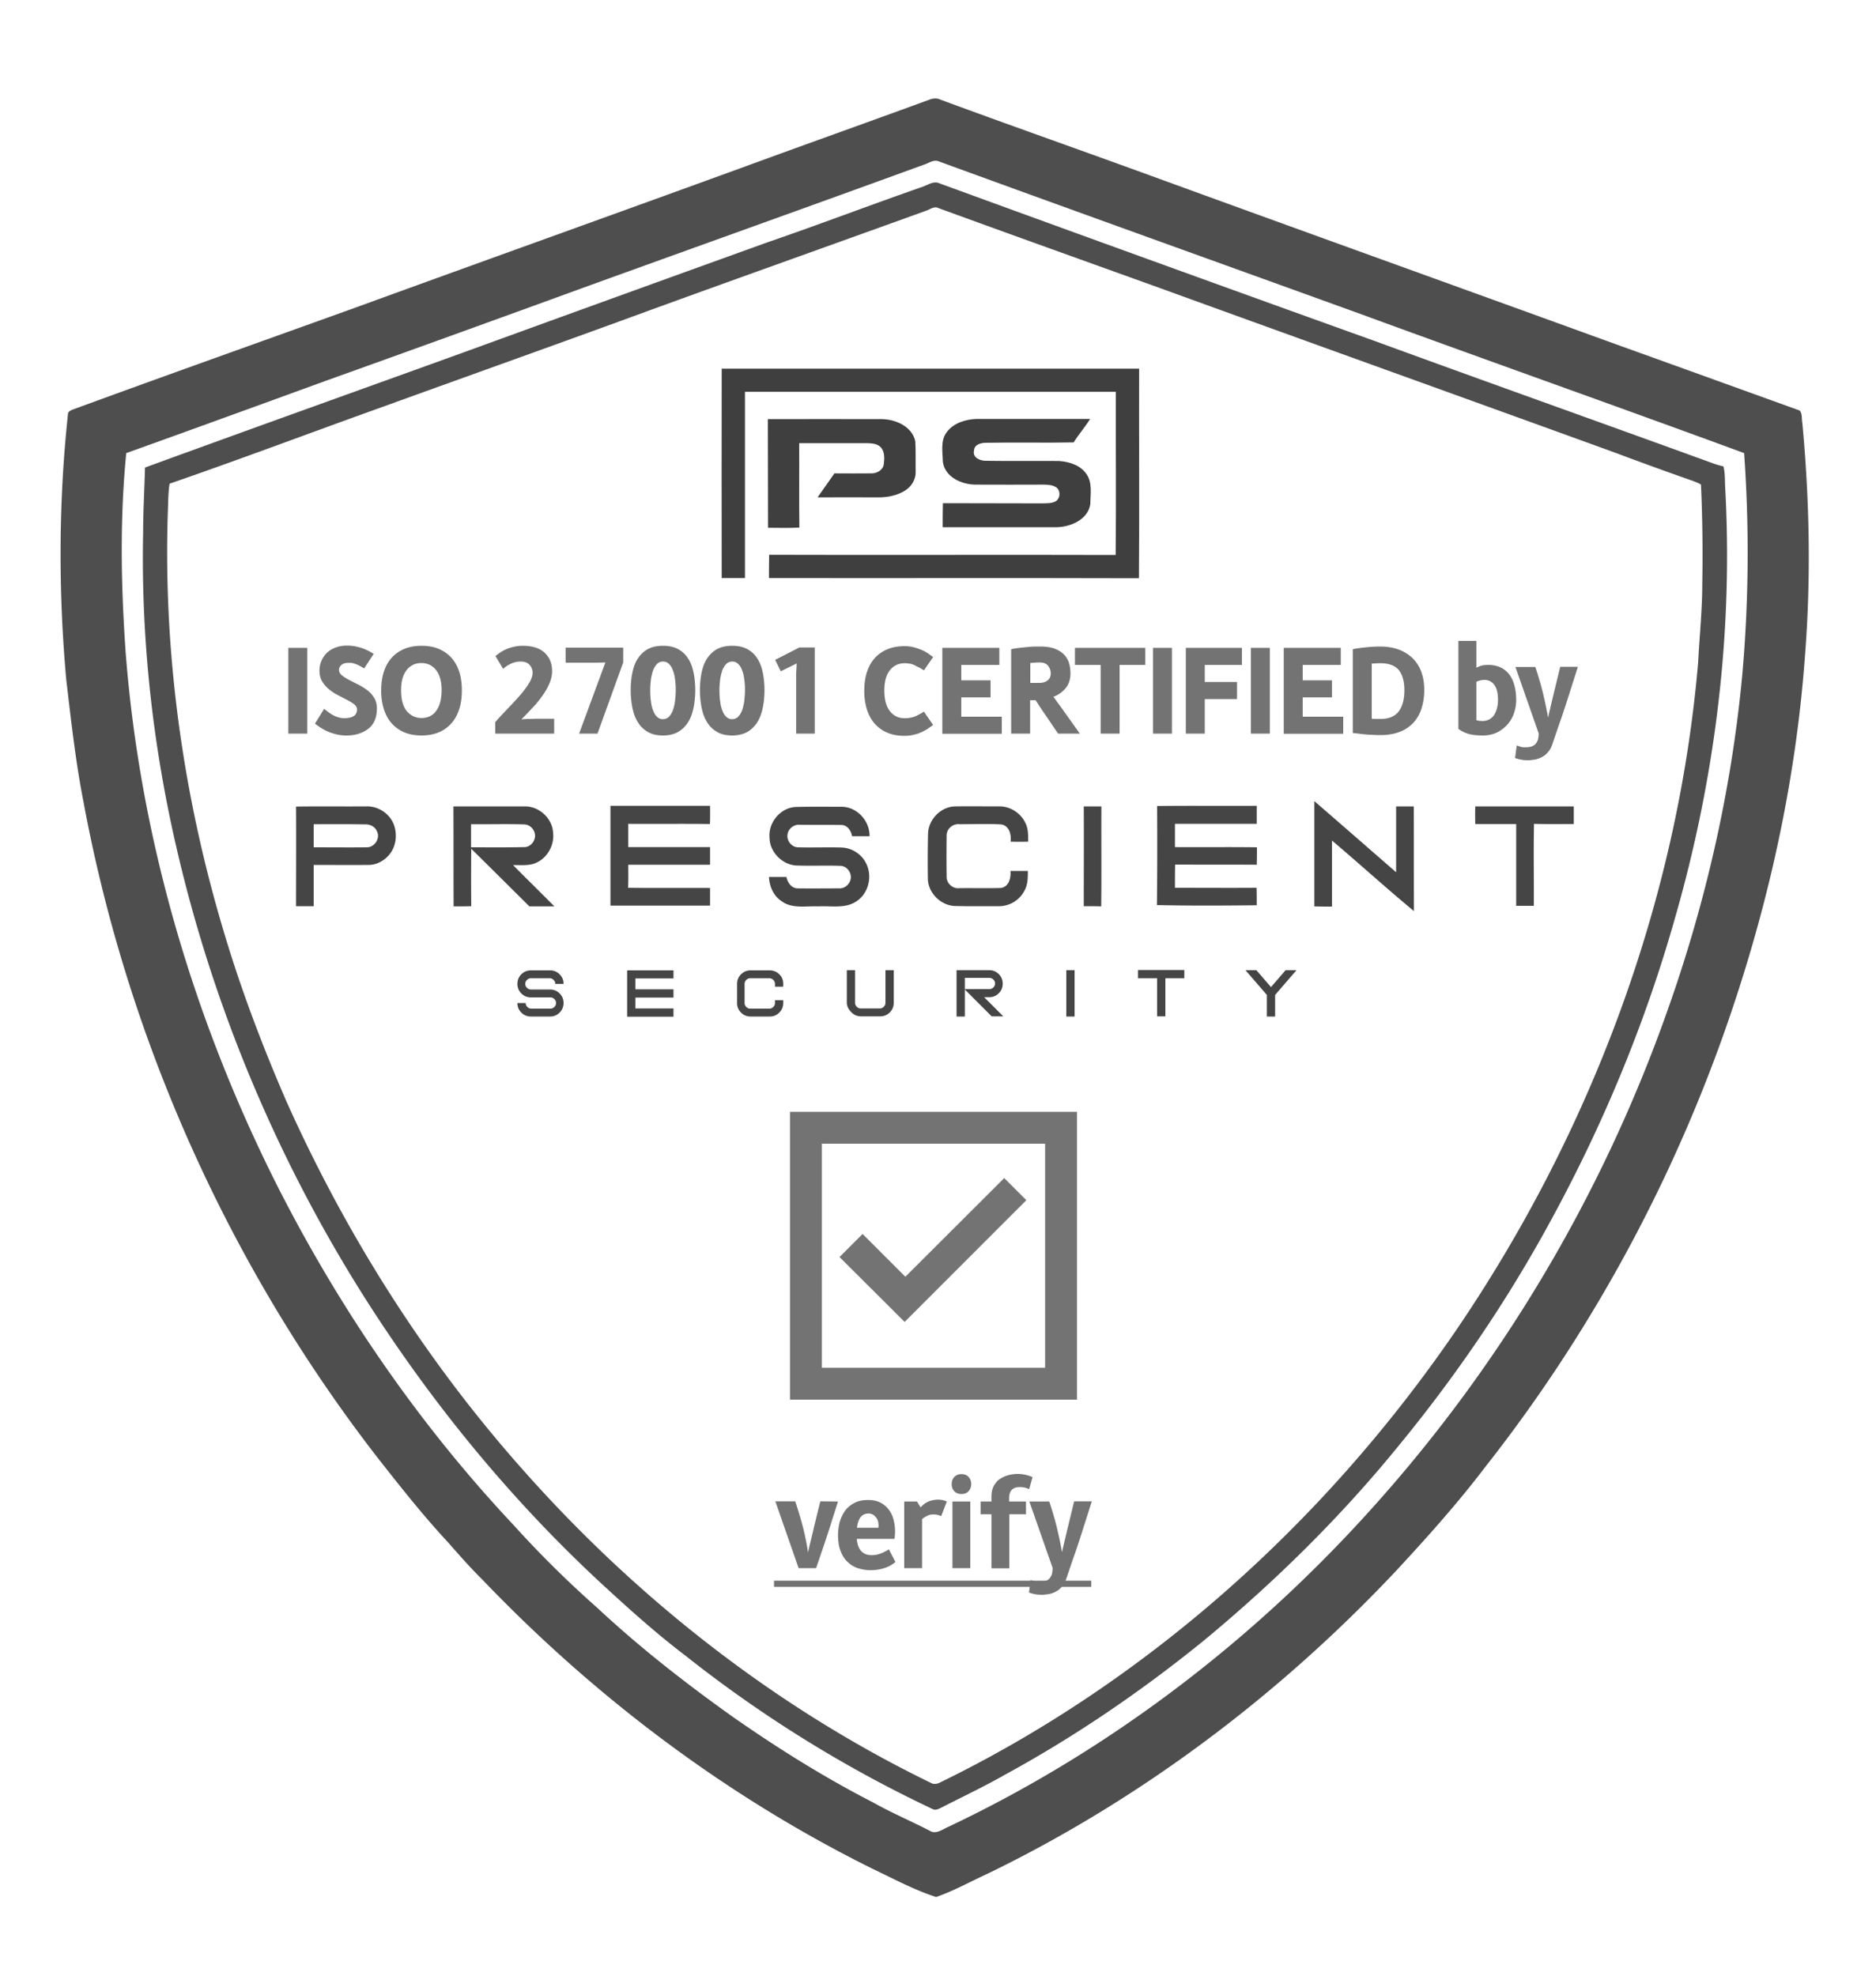
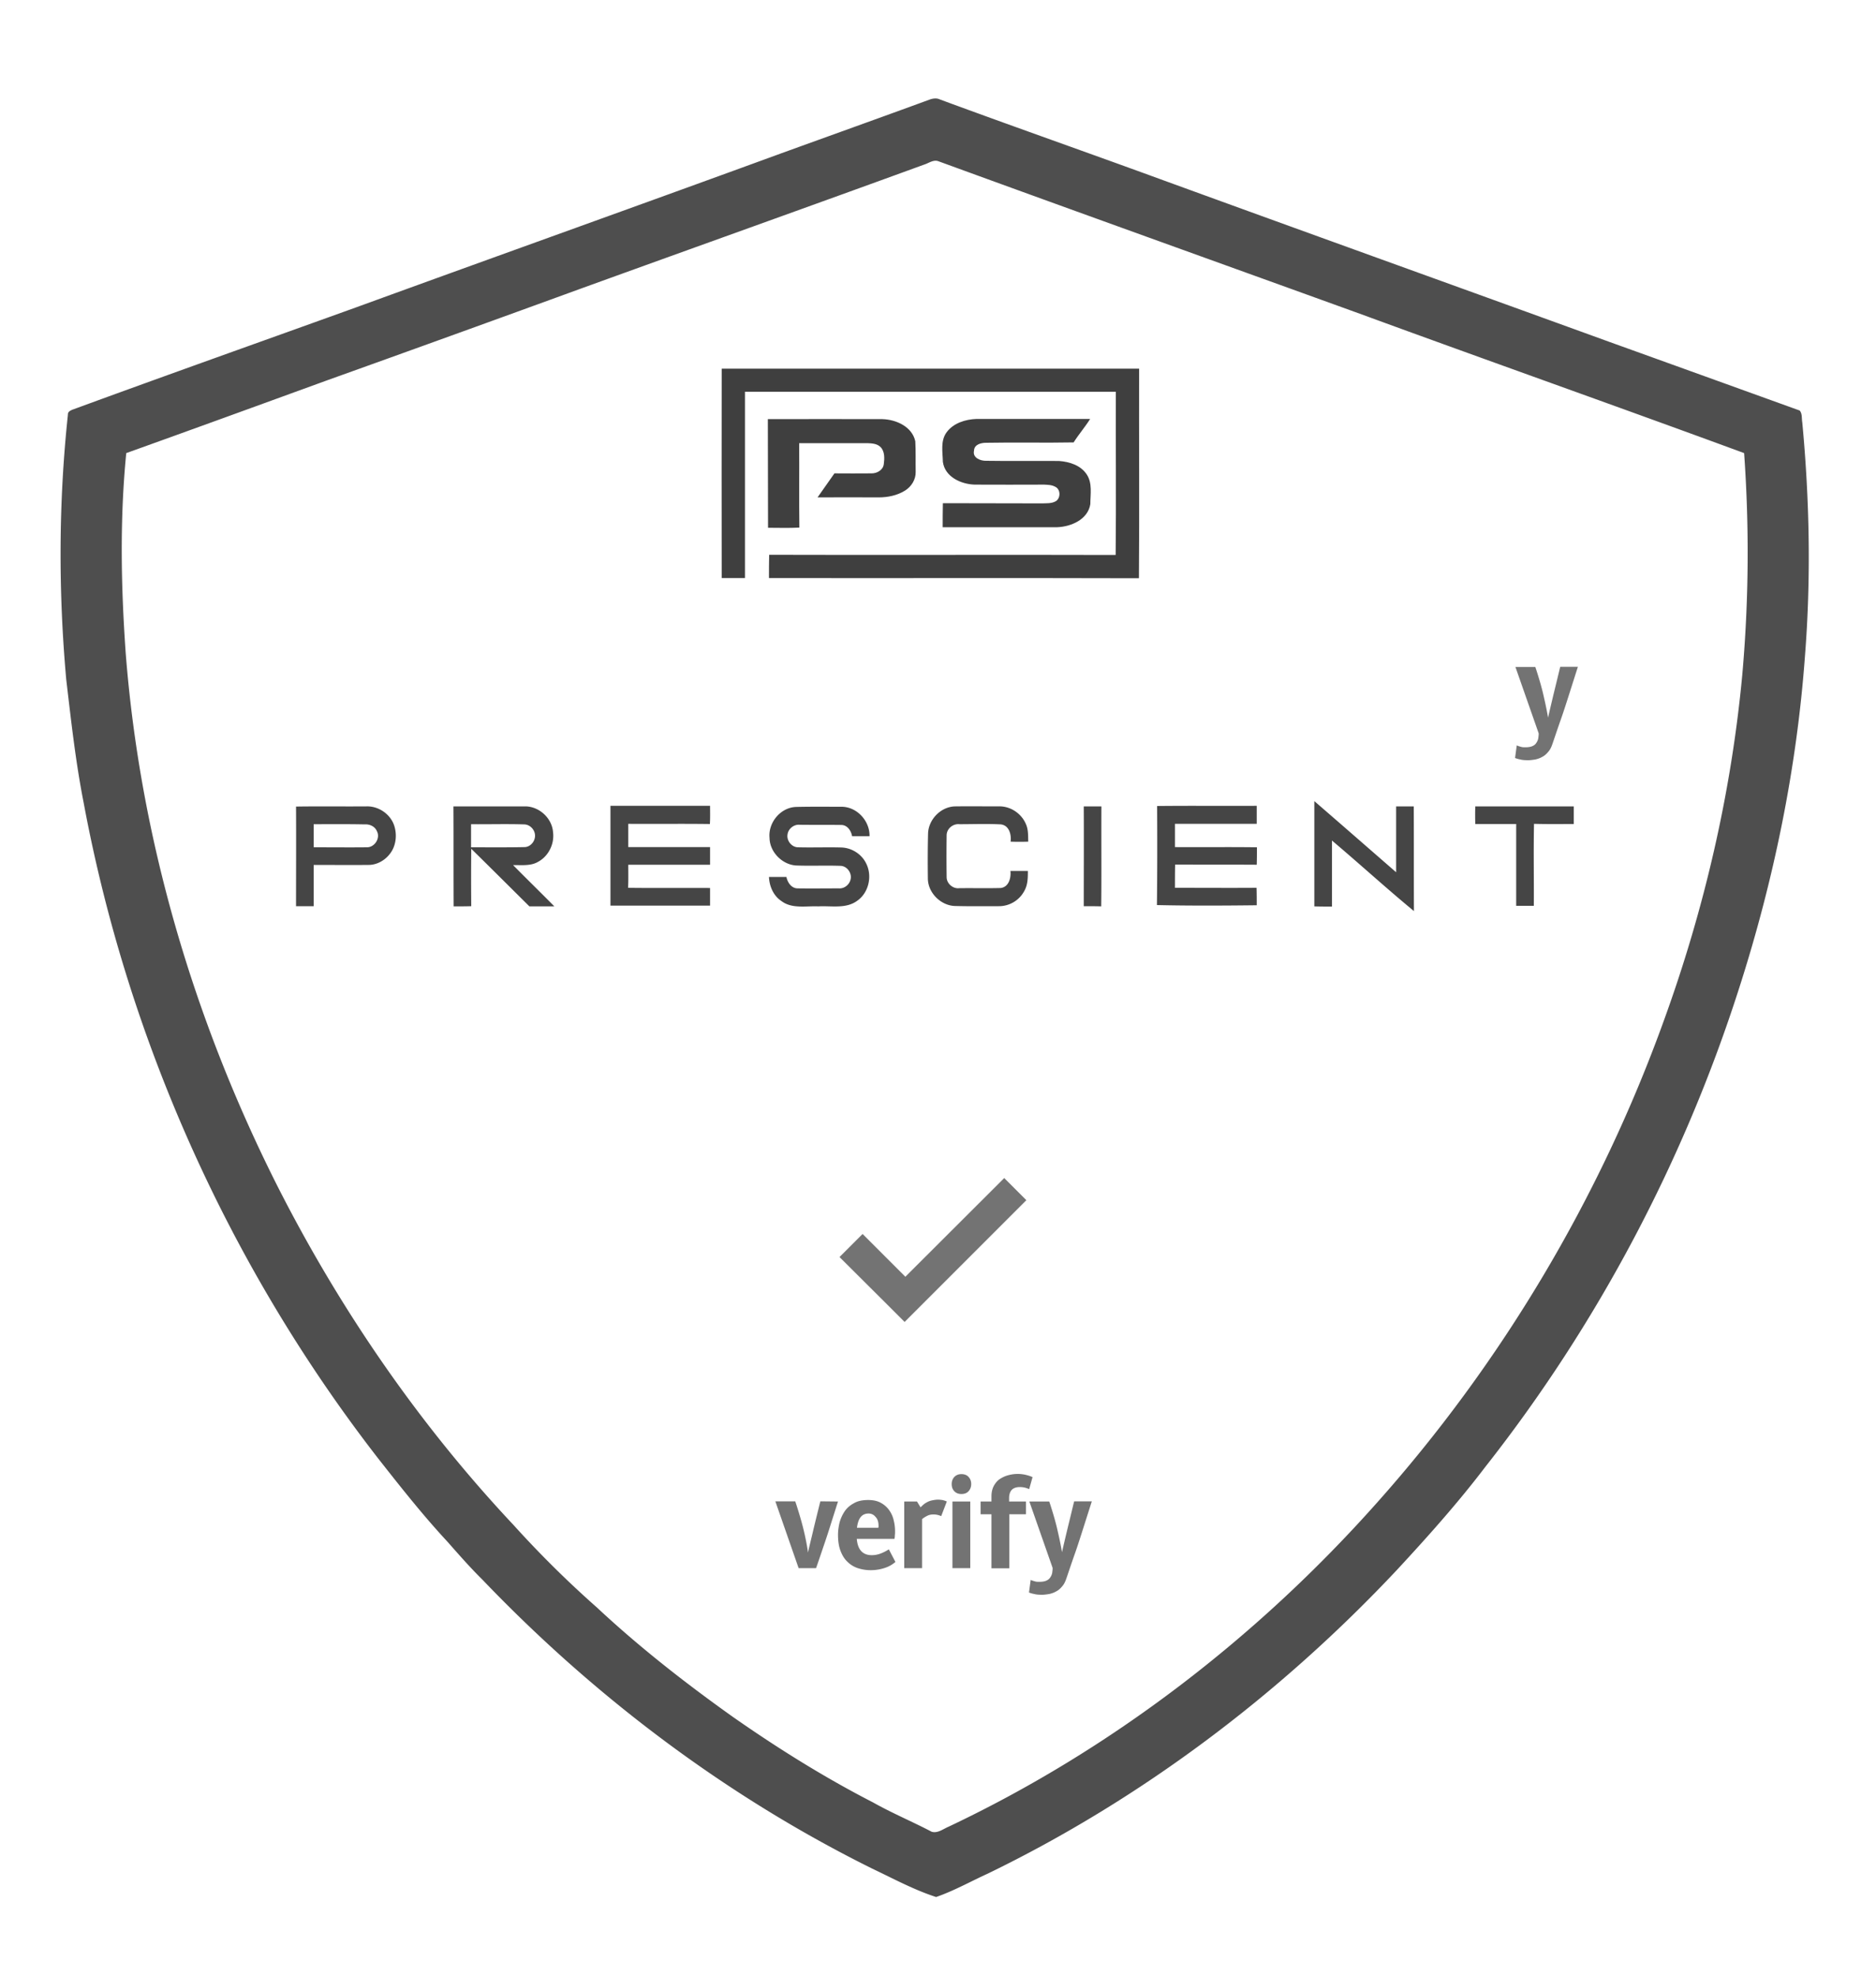
<svg xmlns="http://www.w3.org/2000/svg" width="150" height="158" fill="none">
-   <path fill="#454545" d="M42.45 81.27c-.3 0-.555-.105-.765-.315a1.042 1.042 0 0 1-.315-.765h.66c0 .12.045.225.135.315.09.09.195.135.315.135h1.53c.12 0 .225-.045.315-.135a.432.432 0 0 0 0-.63.432.432 0 0 0-.315-.135h-1.56c-.3 0-.555-.105-.765-.315a1.042 1.042 0 0 1-.315-.765c0-.3.105-.555.315-.765.21-.21.465-.315.765-.315h1.53c.3 0 .555.105.765.315.21.21.315.465.315.765h-.66a.432.432 0 0 0-.135-.315.432.432 0 0 0-.315-.135h-1.5a.432.432 0 0 0-.315.135.432.432 0 0 0 0 .63c.09.09.195.135.315.135h1.53c.3 0 .555.105.765.315.21.21.315.465.315.765s-.105.555-.315.765c-.21.21-.465.315-.765.315h-1.53ZM53.85 77.565v.66h-3.045v.87h3.045v.66h-3.045v.87h3.045v.66h-3.705V77.58h3.705v-.015ZM62.625 78.66v.225h-.66v-.225a.432.432 0 0 0-.135-.315.432.432 0 0 0-.315-.135h-1.53a.432.432 0 0 0-.315.135.432.432 0 0 0-.135.315v1.53c0 .12.045.225.135.315.09.09.195.135.315.135h1.53c.12 0 .225-.045.315-.135a.432.432 0 0 0 .135-.315v-.225h.66v.225c0 .3-.105.555-.315.765-.21.21-.465.315-.765.315h-1.53c-.3 0-.555-.105-.765-.315a1.042 1.042 0 0 1-.315-.765v-1.53c0-.3.105-.555.315-.765.21-.21.465-.315.765-.315h1.53c.3 0 .555.105.765.315.21.195.315.45.315.765ZM67.71 80.175v-2.61h.66v2.61c0 .12.045.225.135.315.09.09.195.135.315.135h1.53c.12 0 .225-.045.315-.135a.432.432 0 0 0 .135-.315v-2.61h.66v2.61c0 .3-.105.555-.315.765-.21.21-.465.315-.765.315h-1.53c-.3 0-.555-.105-.765-.315-.21-.21-.375-.465-.375-.765ZM77.145 79.11v2.16h-.66v-3.705h2.61c.3 0 .555.105.765.315.21.21.315.465.315.765s-.105.555-.315.765c-.21.21-.465.315-.765.315h-.405l1.53 1.53h-.93l-2.145-2.145Zm0-.9v.87h1.965c.12 0 .225-.045.315-.135a.432.432 0 0 0 0-.63.432.432 0 0 0-.315-.135h-1.965v.03ZM85.92 81.27h-.66v-3.705h.66v3.705ZM93.18 78.21v3.045h-.66V78.21h-1.53v-.66h3.705v.66H93.18ZM101.955 79.545v1.725h-.66v-1.725l-1.71-1.98h.87l1.17 1.35 1.17-1.35h.87l-1.71 1.98Z" />
-   <path fill="#737373" d="M23.055 58.65v-6.855h1.515v6.855h-1.515ZM27.72 58.8a3.33 3.33 0 0 1-.885-.105c-.27-.075-.51-.15-.72-.255a4.572 4.572 0 0 1-.555-.315c-.15-.105-.285-.195-.375-.27l.735-1.185c.3.255.585.45.84.57.27.12.525.18.795.18.105 0 .225-.015.33-.03a.852.852 0 0 0 .33-.105.546.546 0 0 0 .24-.21.64.64 0 0 0 .09-.36c0-.15-.075-.285-.225-.405-.15-.12-.345-.24-.555-.345-.225-.12-.465-.24-.72-.375a3.947 3.947 0 0 1-.72-.465 2.467 2.467 0 0 1-.555-.63c-.15-.24-.225-.525-.225-.87 0-.27.045-.525.15-.765.09-.24.24-.465.42-.645s.42-.33.69-.435c.27-.105.585-.165.945-.165.375 0 .735.06 1.08.165.345.105.69.27 1.05.495l-.765 1.17c-.18-.12-.33-.195-.465-.27a2.794 2.794 0 0 0-.36-.135 1.012 1.012 0 0 0-.255-.045h-.15c-.285 0-.48.06-.6.18s-.18.24-.18.375c0 .165.075.315.225.435.15.12.345.255.555.36.225.12.465.24.735.375.27.135.51.285.735.45.225.165.405.375.555.615.15.24.225.525.225.855 0 .69-.21 1.23-.645 1.59-.465.375-1.05.57-1.77.57ZM33.705 58.8c-.54 0-1.02-.09-1.425-.27a2.81 2.81 0 0 1-1.005-.75c-.27-.315-.465-.705-.6-1.14a4.916 4.916 0 0 1-.195-1.44c0-.525.06-1.005.195-1.44.135-.435.33-.81.6-1.125.27-.315.6-.555 1.005-.735.405-.18.885-.27 1.425-.27s1.02.09 1.425.27c.405.18.735.42 1.005.735.27.315.465.69.6 1.125.135.435.195.915.195 1.44 0 .525-.06 1.005-.195 1.44-.135.435-.33.825-.6 1.14-.27.315-.6.57-1.005.75-.42.18-.885.27-1.425.27Zm0-1.395c.24 0 .45-.045.645-.135.195-.09.375-.225.51-.42.15-.18.255-.42.33-.69.075-.27.12-.6.12-.975 0-.705-.15-1.245-.45-1.62-.3-.375-.69-.555-1.17-.555s-.87.18-1.17.555c-.3.375-.45.9-.45 1.62 0 .735.15 1.29.45 1.665.315.36.705.555 1.185.555ZM39.6 57.735c.375-.435.75-.825 1.11-1.2.36-.375.675-.72.96-1.05.27-.33.495-.63.66-.915.165-.285.255-.54.255-.765a.907.907 0 0 0-.24-.645c-.15-.18-.405-.27-.72-.27-.24 0-.48.045-.72.15s-.465.24-.675.435l-.615-1.02c.36-.3.705-.51 1.065-.63s.72-.195 1.095-.195c.78 0 1.365.18 1.77.555.405.375.6.87.6 1.485 0 .315-.075.63-.21.96a5.165 5.165 0 0 1-.54.96c-.225.315-.48.645-.78.96-.3.315-.6.645-.93.96.18-.015.39-.03.585-.03.21 0 .42-.015.63-.015h1.41v1.185H39.6v-.915ZM45.24 51.78h4.59v1.185l-2.055 5.685h-1.47l2.1-5.685c-.24 0-.48.015-.735.015h-2.445v-1.2h.015ZM53.01 58.8c-.48 0-.885-.09-1.215-.285-.33-.195-.6-.45-.795-.78-.21-.33-.345-.705-.435-1.155a7.03 7.03 0 0 1-.135-1.41c0-.495.045-.975.135-1.395.09-.435.225-.81.435-1.125.21-.315.465-.57.795-.75.33-.18.735-.27 1.215-.27.48 0 .885.09 1.215.27.33.18.6.435.795.75.21.315.345.69.435 1.125.09.435.135.9.135 1.395s-.045.975-.135 1.41c-.09.435-.225.825-.435 1.155-.21.33-.465.585-.795.78-.315.18-.735.285-1.215.285Zm0-1.305c.18 0 .33-.06.465-.18.12-.12.225-.285.315-.495.075-.21.135-.45.18-.735.03-.285.06-.585.06-.93 0-.3-.015-.585-.06-.87-.03-.27-.09-.51-.18-.72a1.175 1.175 0 0 0-.315-.495.645.645 0 0 0-.465-.18.67.67 0 0 0-.465.18c-.12.12-.225.285-.315.495-.075.21-.135.45-.18.72-.03.27-.06.555-.06.87 0 .33.015.645.06.93.03.285.09.525.18.735.075.21.18.375.315.495a.61.61 0 0 0 .465.18ZM58.545 58.8c-.48 0-.885-.09-1.215-.285-.33-.195-.6-.45-.795-.78-.21-.33-.345-.705-.435-1.155a7.03 7.03 0 0 1-.135-1.41c0-.495.045-.975.135-1.395.09-.435.225-.81.435-1.125.21-.315.465-.57.795-.75.33-.18.735-.27 1.215-.27.48 0 .885.09 1.215.27.33.18.6.435.795.75.21.315.345.69.435 1.125.09.435.135.9.135 1.395s-.045.975-.135 1.41c-.09.435-.225.825-.435 1.155-.21.33-.465.585-.795.78-.33.18-.735.285-1.215.285Zm0-1.305c.18 0 .33-.06.465-.18.12-.12.225-.285.315-.495.075-.21.135-.45.18-.735.03-.285.06-.585.06-.93 0-.3-.015-.585-.06-.87-.03-.27-.09-.51-.18-.72a1.175 1.175 0 0 0-.315-.495.645.645 0 0 0-.465-.18.67.67 0 0 0-.465.18c-.12.12-.225.285-.315.495-.075.21-.135.45-.18.72-.03.27-.06.555-.06.87 0 .33.015.645.06.93.03.285.09.525.18.735.075.21.18.375.315.495a.61.61 0 0 0 .465.18ZM63.66 57.465V54.12c0-.195 0-.39.015-.57.015-.18.015-.36.03-.51l-1.275.63-.45-.915 1.935-.99h1.23v6.885H63.66v-1.185ZM72.33 53.025c-.48 0-.87.18-1.17.555-.3.375-.45.9-.45 1.62 0 .735.15 1.29.45 1.665.3.375.69.555 1.17.555.36 0 .66-.06.915-.18s.465-.24.63-.345l.735 1.065c-.12.09-.255.18-.405.285-.15.105-.33.195-.51.285-.195.09-.405.165-.63.21-.225.06-.48.09-.735.09-.54 0-1.02-.09-1.425-.27a2.81 2.81 0 0 1-1.005-.75c-.27-.315-.465-.705-.6-1.14a4.916 4.916 0 0 1-.195-1.44c0-.525.06-1.005.195-1.44.135-.435.33-.81.6-1.125.27-.315.6-.555 1.005-.735.405-.18.885-.27 1.425-.27.27 0 .51.03.735.09.225.06.435.135.63.21.195.09.36.18.51.285.15.105.285.195.405.285l-.735 1.065a3.96 3.96 0 0 0-.63-.345c-.255-.165-.555-.225-.915-.225ZM75.345 58.65v-6.855h4.56v1.365H76.86v1.23h2.34v1.365h-2.34V57.3h3.24v1.365h-4.755v-.015ZM86.34 58.65H84.6l-1.11-1.635c-.12-.165-.225-.33-.345-.51-.12-.18-.225-.36-.345-.525h-.435v2.67H80.85V51.9a8 8 0 0 1 .675-.105c.21-.03.465-.045.735-.075.27-.03.585-.03.915-.03.42 0 .78.045 1.095.15.3.105.555.255.75.435.195.18.345.42.435.675.09.27.135.555.135.885 0 .465-.12.855-.375 1.17a2.265 2.265 0 0 1-.99.705c.12.15.225.3.33.45.09.12.195.255.285.39.105.135.195.27.27.375l1.23 1.725Zm-3.255-4.05c.3 0 .525-.075.69-.21.165-.135.24-.33.24-.555a.973.973 0 0 0-.21-.6c-.135-.18-.36-.27-.645-.27-.15 0-.3 0-.42.015-.12 0-.24.015-.36.03v1.59h.705ZM88.005 58.65v-5.49H85.95v-1.365h5.625v1.365H89.52v5.49h-1.515ZM92.19 58.65v-6.855h1.515v6.855H92.19ZM94.815 58.65v-6.855H99.3v1.365h-2.97v1.365h2.58v1.365h-2.58v2.76h-1.515ZM100.02 58.65v-6.855h1.515v6.855h-1.515ZM102.645 58.65v-6.855h4.56v1.365h-3.045v1.23h2.34v1.365h-2.34V57.3h3.24v1.365h-4.755v-.015ZM108.165 51.9a8 8 0 0 1 .675-.105c.21-.03.45-.045.705-.075.27-.015.54-.03.825-.03.555 0 1.065.09 1.5.255.435.165.795.405 1.11.705.3.315.525.675.675 1.095.15.42.225.9.225 1.425s-.075 1.005-.21 1.44a3.021 3.021 0 0 1-.63 1.14c-.285.315-.645.57-1.095.75-.45.18-.975.27-1.575.27-.285 0-.57-.015-.825-.03a8.301 8.301 0 0 1-.705-.06c-.24-.03-.465-.06-.675-.075V51.9Zm2.22 1.125c-.24 0-.48.015-.705.03v4.41c.12 0 .24.015.36.015h.345c.645 0 1.125-.195 1.44-.585.3-.39.465-.96.465-1.71 0-.705-.15-1.245-.45-1.62-.315-.36-.795-.54-1.455-.54ZM118.05 51.225v2.16c.12-.06.24-.12.405-.165.15-.045.345-.06.555-.06.375 0 .705.075.99.21.285.135.51.33.69.57.18.24.315.54.405.885.09.345.135.72.135 1.125 0 .375-.06.735-.18 1.08-.12.345-.3.645-.525.9a2.87 2.87 0 0 1-.825.63c-.33.15-.69.24-1.11.24-.495 0-.9-.045-1.2-.135-.3-.09-.555-.225-.78-.39V51.24h1.44v-.015Zm1.725 4.74c0-.555-.105-.96-.3-1.215a.933.933 0 0 0-.78-.39c-.135 0-.255.015-.36.045-.105.03-.21.06-.285.105v3.075l.225.045c.075 0 .165.015.255.015.375 0 .69-.15.915-.45.21-.33.33-.735.33-1.23Z" />
  <path fill="#737373" d="M121.17 53.325h1.59l.09.27c.255.795.465 1.53.6 2.16.15.645.255 1.185.33 1.62.09-.405.21-.915.36-1.545.15-.63.345-1.41.57-2.355l.045-.165h1.41c-.285.885-.54 1.695-.78 2.445-.24.75-.45 1.395-.645 1.935-.225.645-.42 1.23-.6 1.755-.09.27-.195.495-.345.66-.15.18-.3.315-.48.405-.18.105-.36.165-.555.21-.195.03-.39.06-.57.06-.255 0-.465-.015-.63-.06a2.046 2.046 0 0 1-.42-.12l.135-1.005c.135.06.255.09.36.12.105.03.21.03.315.03.255 0 .45-.03.6-.105a.657.657 0 0 0 .315-.285c.075-.12.12-.24.135-.36.015-.12.03-.24.03-.36l-1.86-5.31ZM67.005 120.045c-.285.885-.525 1.65-.735 2.31-.21.66-.405 1.215-.555 1.665-.18.525-.33.975-.465 1.35h-1.395l-1.86-5.34h1.59l.09.27c.255.795.465 1.515.615 2.16.15.645.255 1.2.315 1.665.09-.42.225-.96.375-1.59.15-.645.345-1.425.57-2.34l.045-.165 1.41.015ZM68.505 123c.06.885.465 1.335 1.2 1.335.24 0 .465-.045.675-.12.21-.075.45-.195.69-.345l.525 1.005c-.255.225-.555.39-.9.495-.33.105-.69.165-1.08.165-.375 0-.705-.06-1.035-.165a2.127 2.127 0 0 1-.825-.51c-.24-.225-.42-.525-.555-.885-.135-.36-.195-.78-.195-1.275 0-.315.045-.63.12-.96.09-.33.225-.63.405-.9.18-.27.435-.495.75-.66.3-.18.69-.255 1.14-.255.405 0 .75.075 1.035.24.27.15.495.36.66.6.165.24.285.51.345.795.075.3.105.585.105.855 0 .12 0 .225-.015.33 0 .105-.015.21-.03.285h-3.015V123Zm.945-1.995c-.285 0-.495.105-.645.3-.15.195-.24.48-.285.84h1.71c0-.03.015-.06.015-.09v-.075c0-.3-.075-.54-.24-.705a.686.686 0 0 0-.555-.27ZM75.255 121.215a1.437 1.437 0 0 0-.63-.135c-.18 0-.33.03-.48.105-.15.075-.3.165-.42.27v3.915H72.3v-5.325h1.02l.285.465c.075-.075.15-.15.24-.225.09-.075.18-.135.3-.195.105-.06.24-.105.375-.135.15-.03.315-.06.495-.06.105 0 .21.015.33.03.12.03.24.06.36.12l-.45 1.17ZM77.655 118.65c0 .225-.075.42-.21.57-.135.15-.33.225-.57.225-.24 0-.435-.075-.57-.225-.15-.15-.21-.345-.21-.57 0-.24.075-.42.21-.57.15-.15.33-.225.57-.225.24 0 .435.075.57.225.135.15.21.33.21.57Zm-.075 1.395v5.325h-1.425v-5.325h1.425ZM82.035 121.065H80.7v4.32h-1.425v-4.32h-.87v-1.02h.87v-.42c0-.345.075-.63.21-.87.135-.225.3-.42.51-.54a2.23 2.23 0 0 1 .675-.285 2.82 2.82 0 0 1 1.35-.015c.195.045.375.105.54.18l-.27.96a2.332 2.332 0 0 0-.345-.12 1.673 1.673 0 0 0-.405-.045c-.285 0-.495.075-.645.225-.135.15-.21.375-.21.645v.285h1.35v1.02ZM82.305 120.045h1.59l.09.27c.255.795.465 1.53.6 2.16.15.645.255 1.185.33 1.62.09-.405.21-.915.36-1.545.15-.63.345-1.41.57-2.355l.045-.165h1.41c-.285.885-.54 1.695-.78 2.445-.24.75-.45 1.395-.645 1.935-.225.645-.42 1.23-.6 1.755-.09.27-.195.495-.345.66-.15.18-.3.315-.48.405-.18.105-.36.165-.555.21-.195.03-.39.06-.57.06-.255 0-.465-.015-.63-.06a2.046 2.046 0 0 1-.42-.12l.135-1.005c.135.06.255.09.36.12.105.03.21.03.315.03.255 0 .45-.03.6-.105a.657.657 0 0 0 .315-.285c.075-.12.12-.24.135-.36.015-.12.03-.24.03-.36l-1.86-5.31Z" />
-   <path fill="#737373" d="M61.89 126.87v-.495h25.365v.495H61.89Z" />
  <path fill="#4E4E4E" d="M74.28 7.98c.27-.105.585-.165.87-.03 5.445 2.01 10.905 3.93 16.35 5.91 12.375 4.515 24.78 8.97 37.17 13.47 5.085 1.83 10.155 3.66 15.225 5.49.225.255.15.63.21.945.585 6.225.705 12.51.21 18.75-.66 8.97-2.49 17.85-5.235 26.415-4.425 13.86-11.325 26.925-20.325 38.355-2.19 2.88-4.605 5.58-7.065 8.235-9.33 9.93-20.4 18.3-32.7 24.27-1.38.63-2.715 1.38-4.14 1.875-1.77-.57-3.42-1.47-5.1-2.265-11.655-5.775-22.2-13.725-31.185-23.115-.99-.975-1.89-2.01-2.805-3.045-1.95-2.1-3.735-4.365-5.505-6.615C18.39 101.34 10.23 83.205 6.69 64.185c-.645-3.27-1.005-6.57-1.395-9.87-.63-7.035-.615-14.145.135-21.165-.015-.225.18-.315.345-.39 7.56-2.775 15.135-5.46 22.71-8.19 11.325-4.125 22.665-8.175 33.99-12.315C66.405 10.83 70.35 9.42 74.28 7.98Zm-.375 5.175c-9.135 3.33-18.3 6.6-27.45 9.915-6.75 2.46-13.515 4.905-20.295 7.335-5.355 1.95-10.71 3.9-16.065 5.82-.525 5.31-.42 10.665-.045 15.975 1.155 14.865 5.46 29.43 12.18 42.72 4.995 9.825 11.31 19.005 18.855 27.03a83.24 83.24 0 0 0 6.645 6.57c3.405 3.18 7.095 6.06 10.89 8.76 3.585 2.505 7.305 4.83 11.19 6.825 1.515.855 3.135 1.53 4.68 2.34.48.15.93-.225 1.365-.405 12.99-6.15 24.615-15.09 34.17-25.815 10.035-11.235 17.88-24.42 22.995-38.58 3.24-8.91 5.4-18.225 6.285-27.66.525-5.91.57-11.85.15-17.76-10.23-3.765-20.505-7.395-30.735-11.145-11.235-4.065-22.485-8.1-33.705-12.195-.39-.135-.765.165-1.11.27Z" />
-   <path fill="#4E4E4E" d="M73.785 14.925c.435-.15.885-.495 1.365-.255a6865.16 6865.16 0 0 0 34.83 12.615c8.94 3.27 17.925 6.465 26.88 9.72.315.12.63.21.945.285.135.555.105 1.125.135 1.68.645 11.565-.795 23.22-3.99 34.35-2.385 8.46-5.775 16.62-9.99 24.33-3.465 6.375-7.575 12.405-12.18 18-4.605 5.655-9.84 10.8-15.45 15.45-4.98 4.05-10.305 7.695-15.945 10.77-1.68.96-3.435 1.785-5.16 2.67-.195.09-.42.21-.63.105a101.696 101.696 0 0 1-19.8-12.285c-2.115-1.605-4.11-3.375-6.075-5.175-7.59-6.915-14.16-14.91-19.65-23.58-6.915-10.95-12-23.07-14.925-35.685-1.935-8.31-2.88-16.845-2.7-25.365 0-1.725.105-3.45.15-5.175 8.535-3.12 17.1-6.18 25.65-9.27 8.025-2.925 16.035-5.82 24.06-8.715 4.185-1.44 8.31-3.015 12.48-4.47Zm.315 1.905c-7.23 2.61-14.475 5.19-21.705 7.815-7.23 2.655-14.49 5.235-21.735 7.86-5.7 2.04-11.37 4.185-17.1 6.165-.09.555-.105 1.125-.12 1.68-.45 11.61 1.17 23.28 4.53 34.395 1.365 4.545 3.06 9 4.95 13.35 4.74 10.575 10.995 20.49 18.69 29.19 9.21 10.455 20.4 19.245 32.955 25.32.18.03.36.015.525-.06 16.68-8.115 30.9-20.925 41.34-36.195 10.77-15.81 17.715-34.305 19.35-53.4.105-2.1.33-4.185.33-6.3.045-2.64.015-5.28-.105-7.905-.195-.135-.405-.195-.615-.285-2.1-.735-4.2-1.5-6.285-2.28-12.06-4.38-24.15-8.715-36.21-13.095-5.955-2.145-11.91-4.275-17.865-6.45-.33-.165-.645.09-.93.195Z" />
-   <path fill="#737373" d="M83.565 91.44v17.91h-17.85V91.44h17.85Zm2.55-2.55h-22.95v23.01h22.95V88.89Z" />
  <path fill="#737373" d="m80.295 94.185-7.905 7.89-3.42-3.42-1.845 1.845 3.435 3.42 1.77 1.77 9.735-9.735-1.77-1.77Z" />
  <path fill="#3F3F3F" d="M57.705 29.475H91.08c-.015 5.58.03 11.16-.015 16.755-9.855-.03-19.725 0-29.58-.015 0-.63 0-1.245.015-1.86 9.24.03 18.48-.015 27.705.015.045-4.35 0-8.7.015-13.05H59.565v14.895h-1.86c0-5.58-.015-11.16 0-16.74Z" />
  <path fill="#3F3F3F" d="M75.69 34.56c.54-.735 1.5-1.035 2.385-1.065h9.09c-.405.645-.915 1.23-1.32 1.875-2.34.045-4.665-.015-7.005.03-.405 0-.945.135-.96.63-.135.57.51.825.975.81 1.935.03 3.885 0 5.82.015.84.06 1.74.345 2.22 1.08.465.705.285 1.59.285 2.37-.195 1.23-1.53 1.8-2.64 1.845h-9.165c0-.645 0-1.275.015-1.92 2.64.015 5.295 0 7.935.015.345-.015.705.015 1.02-.135.465-.195.495-.96.045-1.185-.285-.165-.615-.165-.915-.18-1.845 0-3.69.015-5.535 0-1.095-.03-2.385-.615-2.55-1.815-.015-.78-.21-1.68.3-2.37ZM61.395 33.51c3.06-.015 6.12 0 9.165 0 1.095.03 2.37.6 2.625 1.77.045.81.015 1.635.03 2.445.015.615-.345 1.185-.855 1.5-.63.39-1.38.54-2.1.54-1.635-.015-3.255 0-4.89 0 .45-.645.9-1.275 1.35-1.92.975 0 1.965.015 2.94 0 .45.015.945-.255 1.005-.735.06-.45.09-1.005-.255-1.365-.285-.285-.705-.3-1.065-.315H63.9c.015 2.25-.015 4.5.015 6.75-.84.045-1.68.015-2.505.015 0-2.91-.015-5.805-.015-8.685Z" />
  <path fill="#454545" d="M105.09 64.05c2.19 1.89 4.365 3.795 6.54 5.685V64.47h1.41c.015 2.79 0 5.58.015 8.37-2.22-1.83-4.35-3.78-6.555-5.64v5.28c-.465 0-.945 0-1.41-.015V64.05ZM23.67 64.485c1.875-.03 3.765 0 5.64-.015.99-.03 1.965.66 2.235 1.62.21.72.105 1.56-.36 2.16-.405.54-1.05.9-1.71.9-1.47.015-2.925 0-4.395 0v3.3h-1.41c0-2.655.015-5.31 0-7.965Zm1.41 1.41v1.845c1.41 0 2.82.015 4.245 0 .63.015 1.11-.735.81-1.29-.165-.39-.585-.57-.99-.54-1.35-.03-2.715-.015-4.065-.015ZM36.255 64.47h5.79c1.095.03 2.1.96 2.175 2.07.12.93-.36 1.905-1.185 2.355-.6.36-1.335.255-2.01.27 1.095 1.11 2.205 2.19 3.3 3.3H42.33c-1.545-1.53-3.09-3.075-4.65-4.605-.015 1.53-.015 3.06 0 4.59-.465.015-.945.015-1.41.015-.015-2.67 0-5.34-.015-7.995Zm1.41 1.425v1.845c1.425 0 2.835.015 4.26-.015.42 0 .765-.345.84-.75.105-.525-.33-1.065-.87-1.065-1.41-.045-2.82 0-4.23-.015ZM48.81 64.425h7.965c0 .48.015.975-.015 1.455-2.175-.03-4.35 0-6.525-.015v1.86h6.54v1.41h-6.54c0 .615.015 1.23-.015 1.845 2.19.03 4.365 0 6.555.015v1.41H48.81v-7.98ZM61.53 66.99c-.12-1.215.87-2.43 2.115-2.475 1.2-.03 2.415-.015 3.615-.015 1.245-.015 2.295 1.125 2.265 2.355H68.13c-.075-.435-.375-.9-.87-.9-1.11-.015-2.205 0-3.315-.015-.465-.045-.915.315-.975.765-.09.495.315 1.02.825 1.035 1.155.03 2.31-.015 3.45.015.84.015 1.65.525 2.01 1.275.51 1.005.21 2.355-.735 3-.9.645-2.055.375-3.09.435-.975-.045-2.1.21-2.94-.42-.645-.42-.975-1.185-1.005-1.935h1.395c.09.45.405.915.9.915 1.095.015 2.205 0 3.3 0 .435.03.84-.3.93-.72.12-.495-.27-1.05-.78-1.08-1.2-.045-2.4.015-3.585-.03-1.11-.075-2.1-1.08-2.115-2.205ZM74.205 66.675c.015-1.155 1.035-2.205 2.205-2.205 1.155-.015 2.295 0 3.45 0 .915-.03 1.8.555 2.16 1.395.21.45.18.945.195 1.425-.465.015-.945.015-1.41 0 .075-.57-.12-1.305-.78-1.38-1.095-.06-2.205-.015-3.3-.015-.54-.06-1.05.375-1.035.915-.015 1.11-.015 2.205 0 3.315 0 .51.495.945 1.005.885 1.11-.015 2.22.015 3.315-.015.66-.075.84-.825.78-1.365h1.395c0 .525 0 1.065-.255 1.545a2.302 2.302 0 0 1-2.085 1.275c-1.155 0-2.295.015-3.45-.015-1.14-.015-2.175-1.02-2.205-2.16-.015-1.2-.015-2.4.015-3.6ZM86.655 64.47h1.41c-.015 2.67.015 5.34-.015 7.995-.465-.015-.93-.015-1.395-.015 0-2.655.015-5.325 0-7.98ZM92.52 64.44c2.655-.03 5.31 0 7.965-.015v1.44h-6.54v1.86c2.19.015 4.365-.015 6.555.015 0 .465 0 .93-.015 1.395-2.175-.015-4.35 0-6.525-.015-.015.615-.015 1.245-.015 1.86 2.175 0 4.35.015 6.525 0 .015.465.015.93.015 1.395-2.655.03-5.325.045-7.98-.015.03-2.625.03-5.28.015-7.92ZM117.96 64.47h7.875v1.41c-1.065 0-2.115.015-3.18-.015-.045 2.19 0 4.365-.015 6.555h-1.41v-6.54h-3.27c-.015-.48-.015-.945 0-1.41Z" />
</svg>